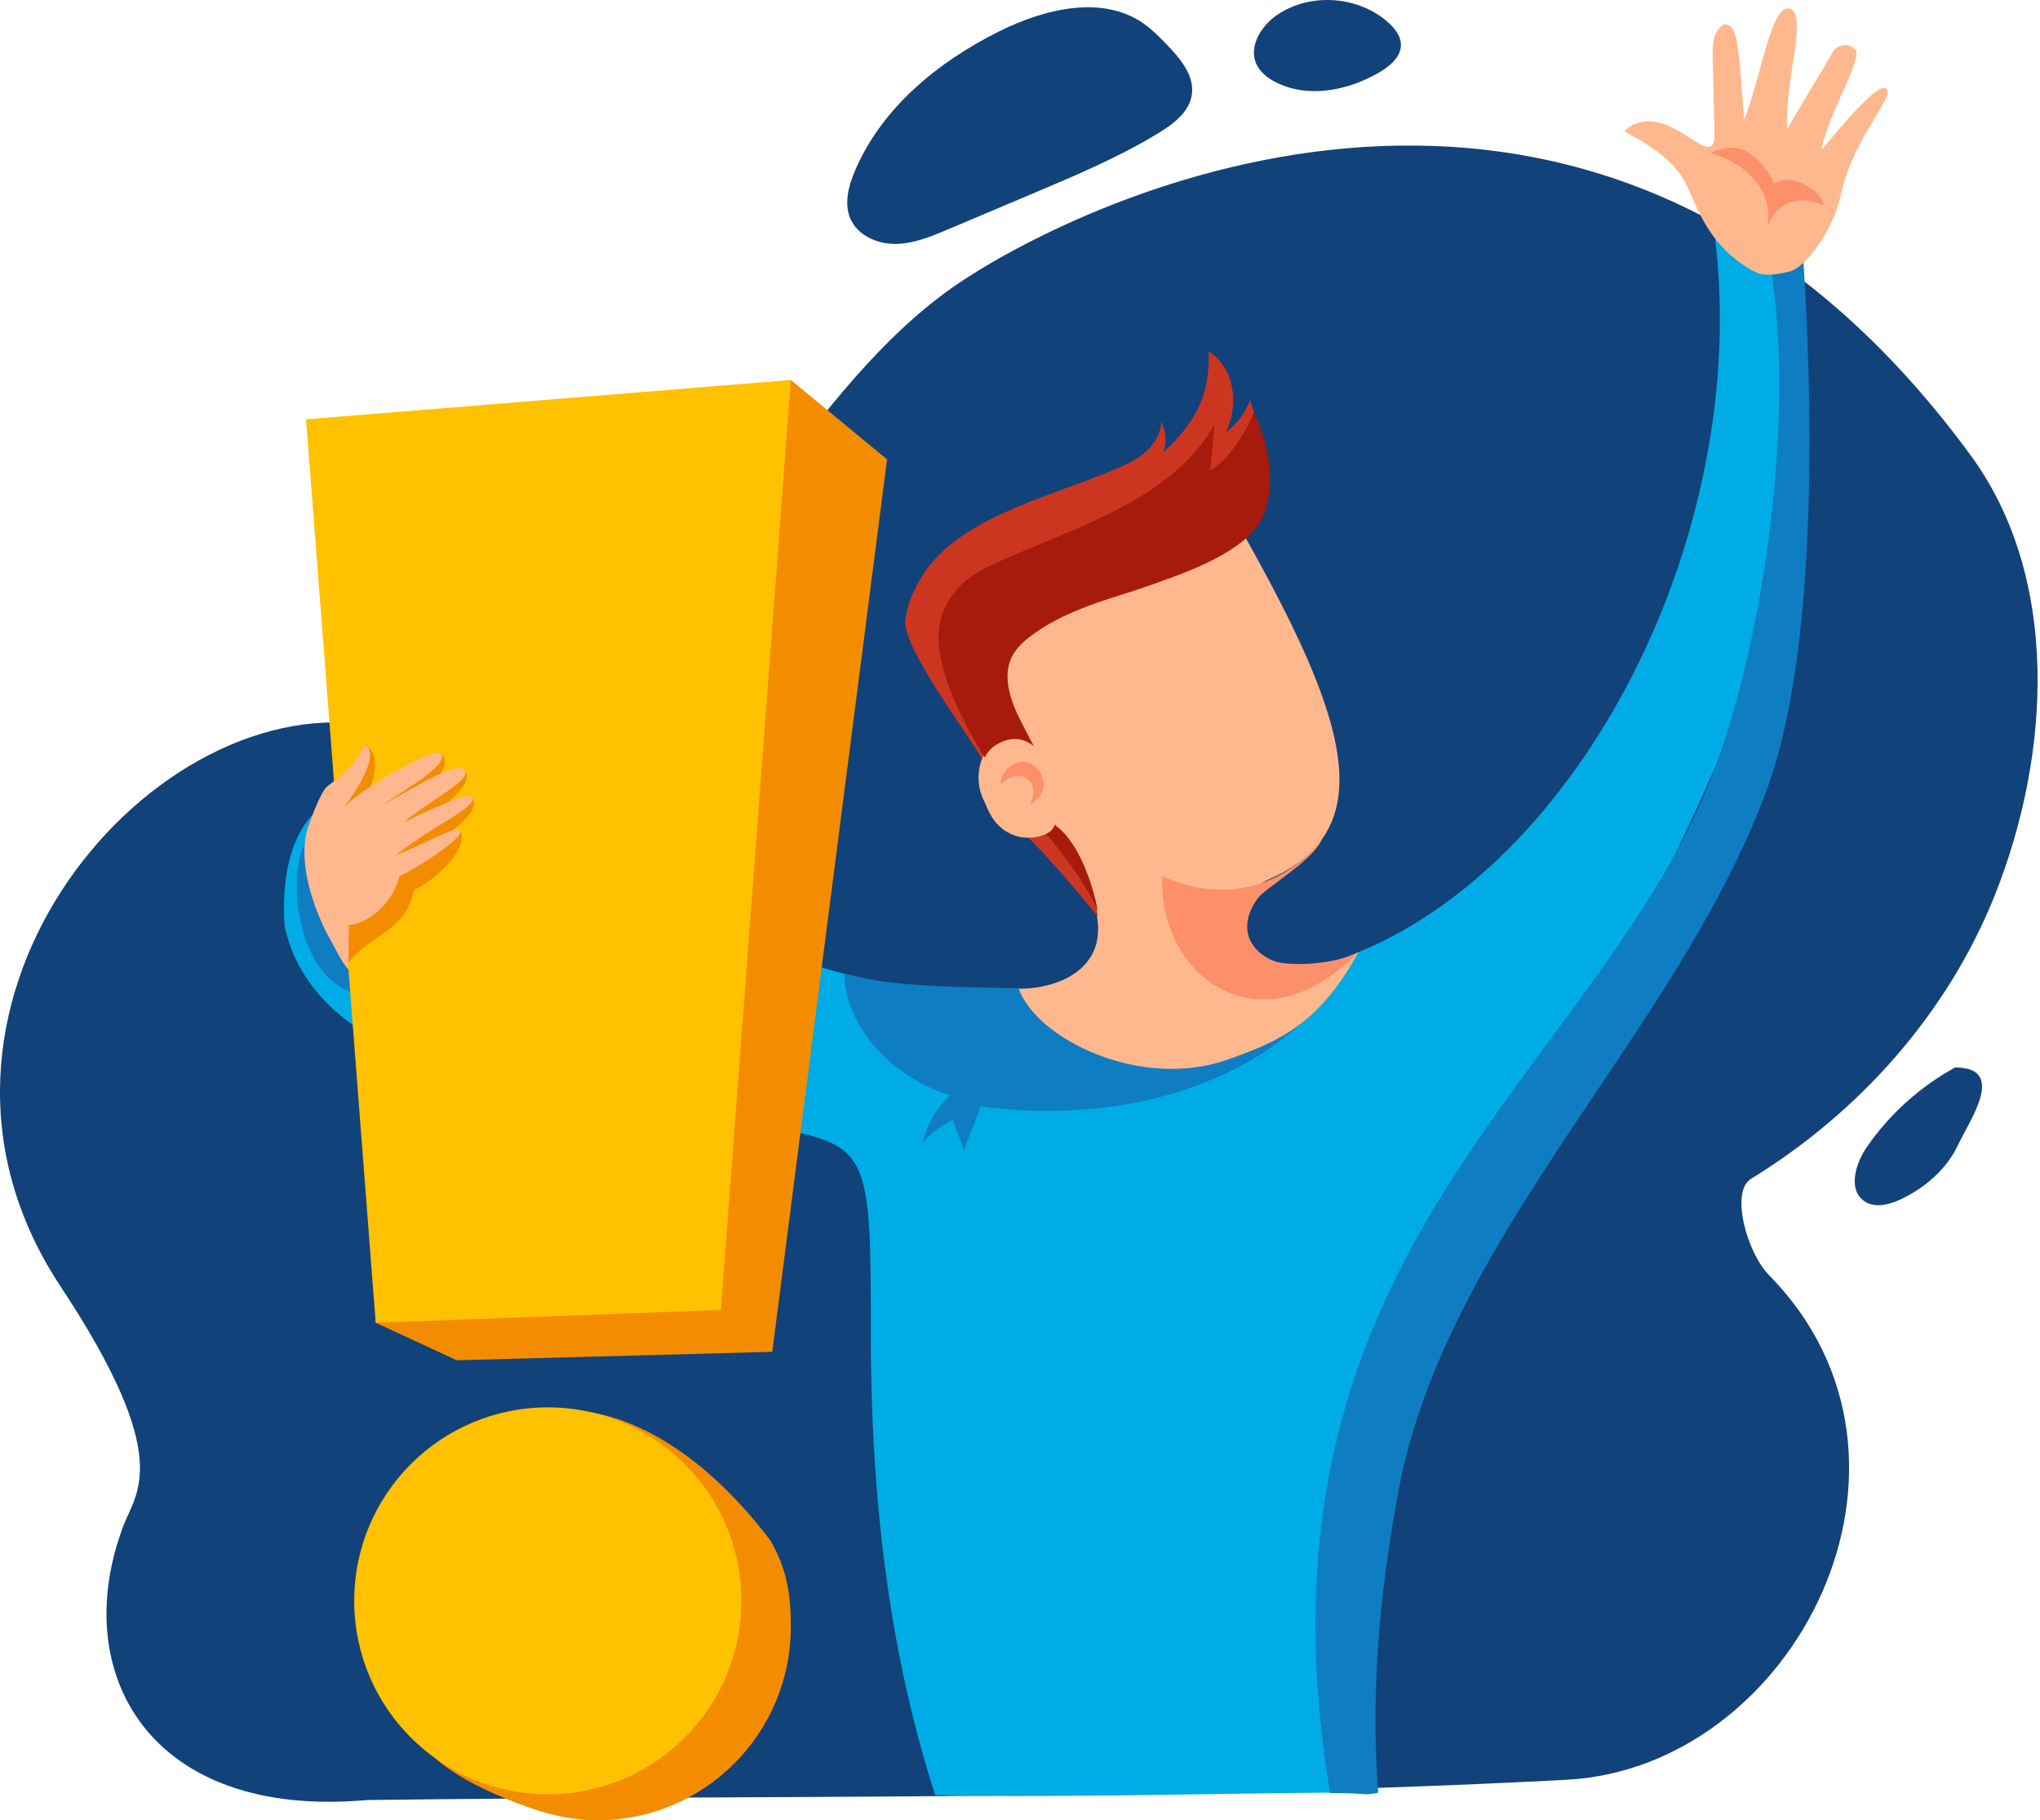
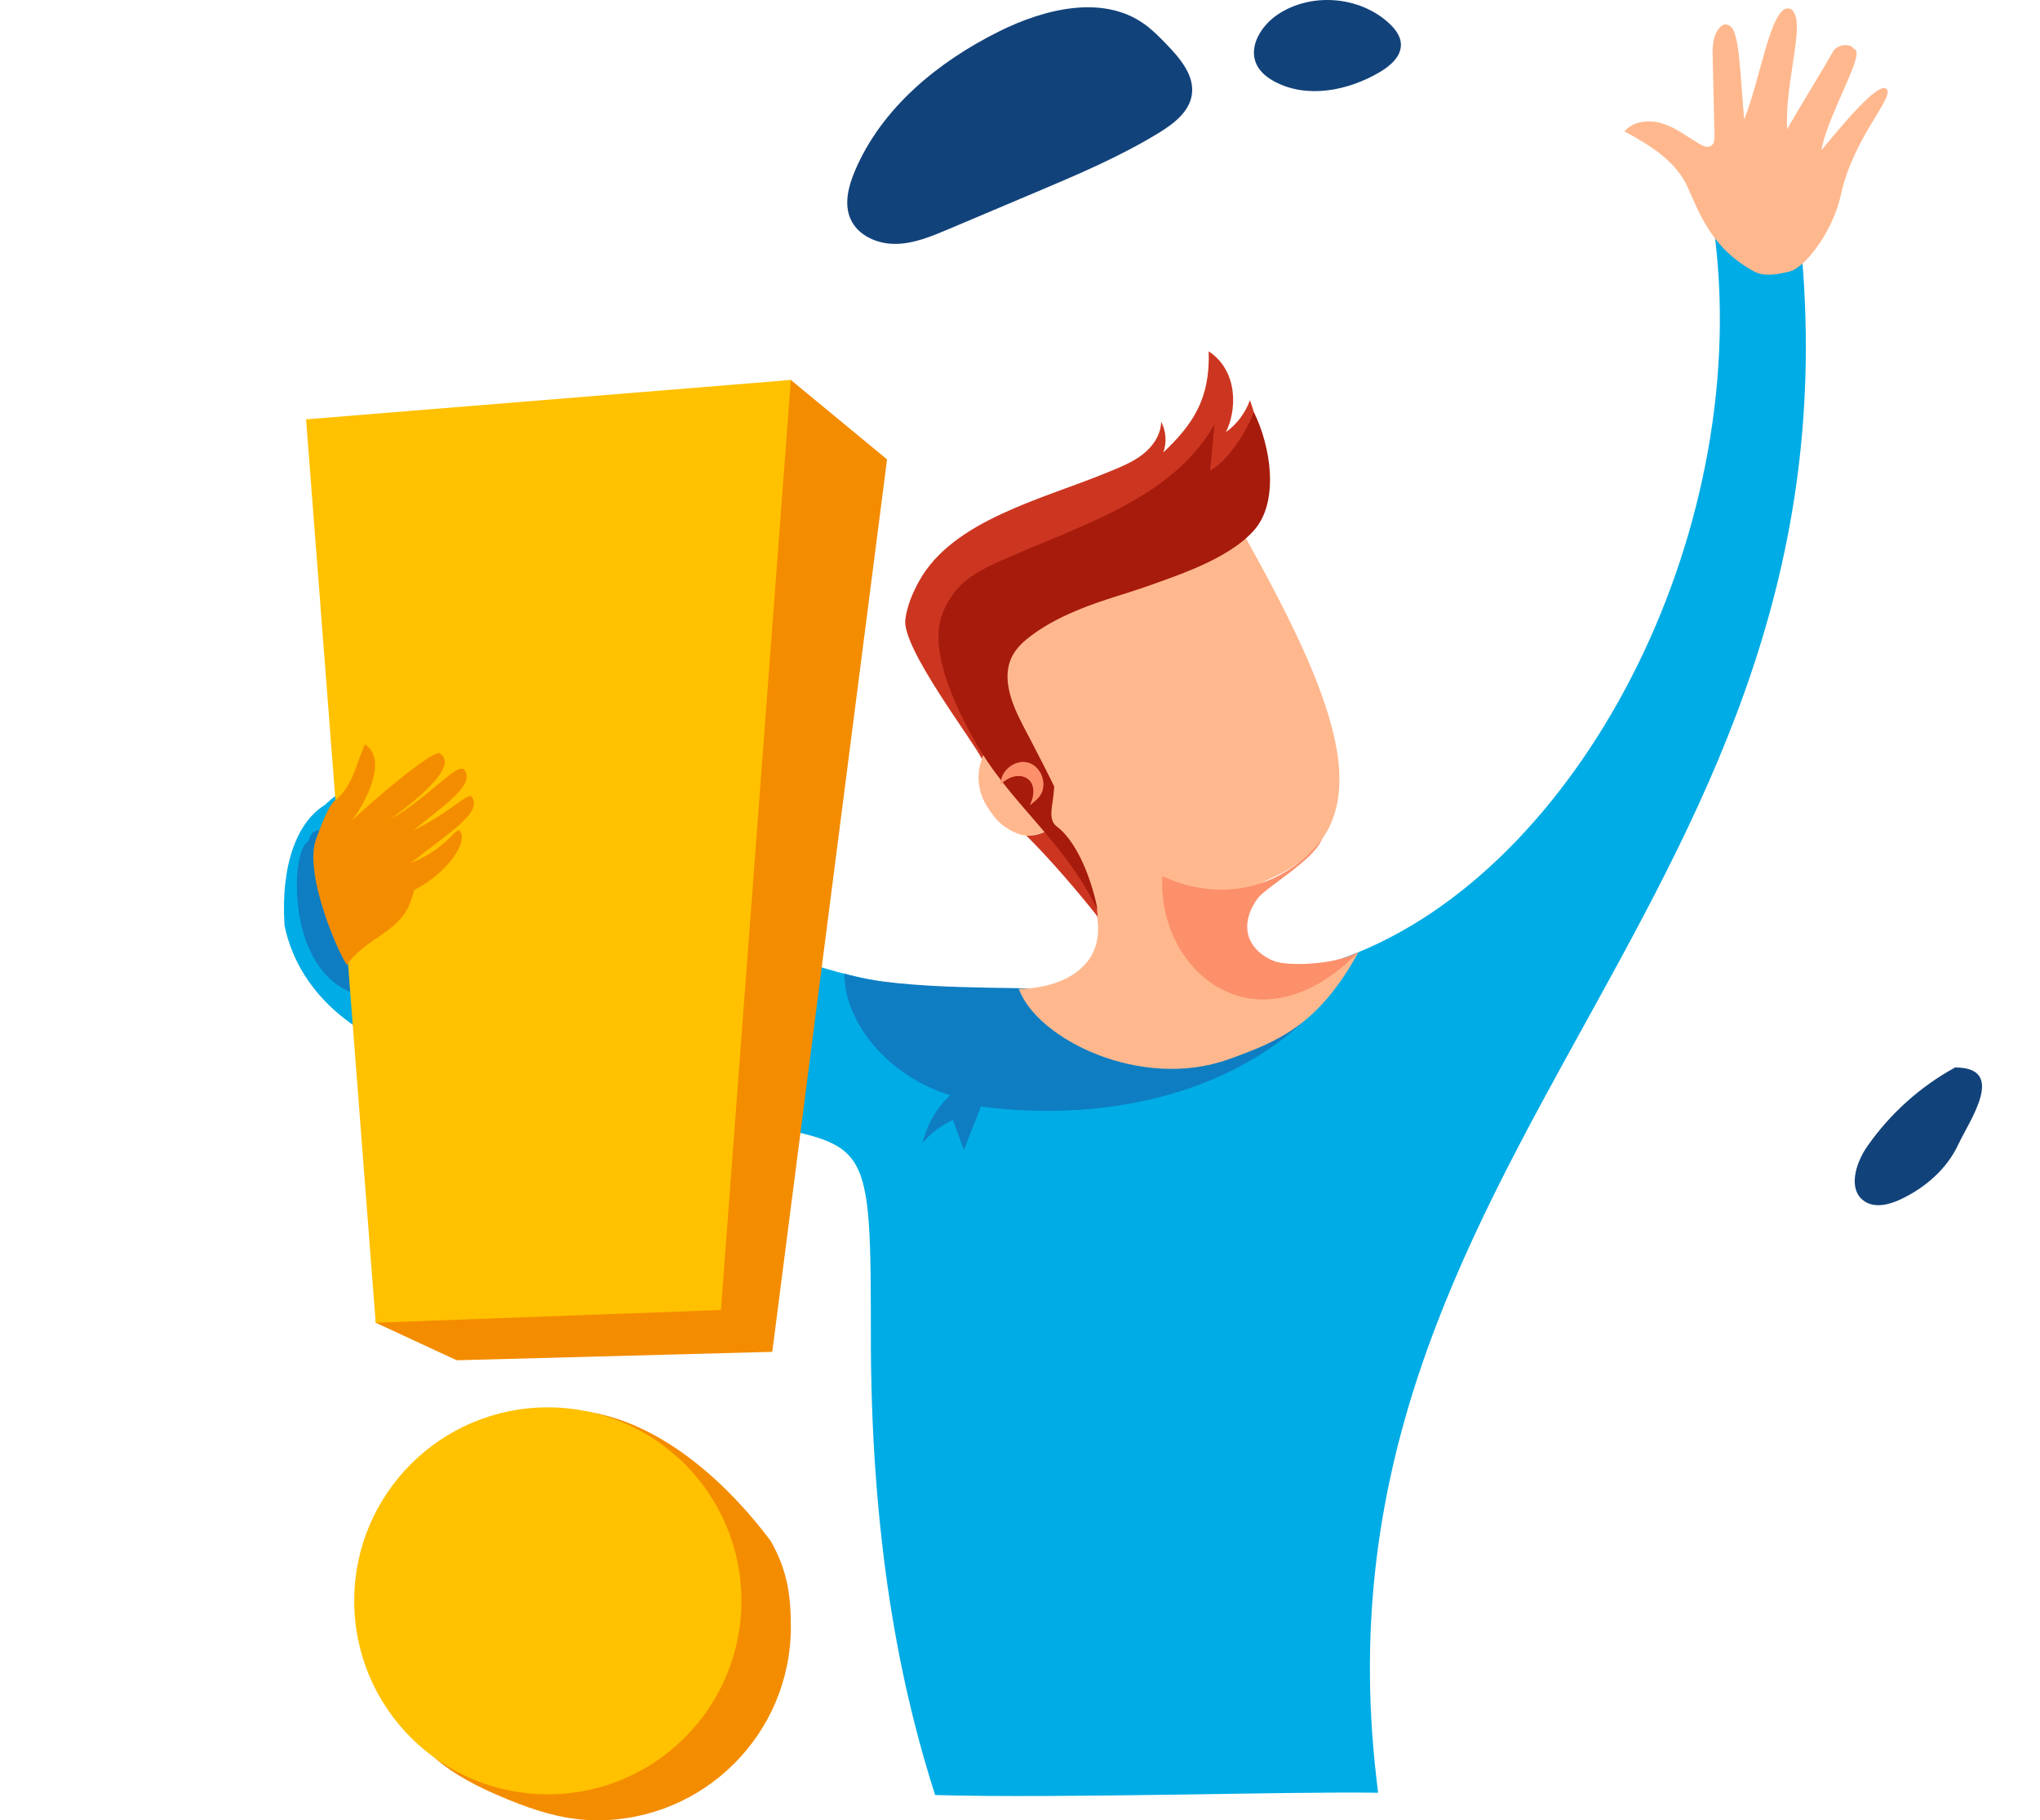
<svg xmlns="http://www.w3.org/2000/svg" width="204" height="182" fill="none">
-   <path fill-rule="evenodd" clip-rule="evenodd" d="M12.311 152.628C6.841 167.179 14.844 181.926 36.691 179.973C76.911 179.458 116.469 180.057 156.636 177.949C179.538 176.747 195.16 146.043 176.909 127.5C174.676 125.231 173.014 119.14 175.098 117.863C185.962 111.21 194.821 101.243 199.514 89.425C205.106 75.341 206.024 57.741 197.062 45.517C160.394 -4.5 110.22 18.974 96.506 27.891C81.678 37.532 74.593 56.175 59.71 65.732C52.908 70.099 43.846 68.687 36.691 72.45C14.324 69.228 -12.086 101.172 6.02 128.562C17.449 145.851 13.635 149.106 12.311 152.628" fill="#12427A" />
  <path fill-rule="evenodd" clip-rule="evenodd" d="M85.064 21.918C85.811 23.572 87.762 24.411 89.579 24.387C91.395 24.362 93.121 23.643 94.794 22.936C97.712 21.703 100.629 20.47 103.546 19.237C107.759 17.457 111.989 15.667 115.889 13.28C117.366 12.376 118.92 11.195 119.181 9.484C119.475 7.558 118.022 5.848 116.667 4.446C115.953 3.709 115.233 2.968 114.394 2.377C110.254 -0.543 104.494 0.868 99.953 3.118C93.804 6.165 88.138 10.807 85.475 17.128C84.835 18.649 84.384 20.414 85.064 21.918" fill="#12427A" />
  <path fill-rule="evenodd" clip-rule="evenodd" d="M127.797 1.433C126.146 2.527 124.809 4.64 125.649 6.433C126.021 7.225 126.755 7.792 127.531 8.196C130.765 9.876 134.814 9.066 137.957 7.221C139.029 6.592 140.147 5.636 140.091 4.394C140.055 3.578 139.503 2.877 138.903 2.322C135.962 -0.391 131.133 -0.778 127.797 1.433" fill="#12427A" />
  <path fill-rule="evenodd" clip-rule="evenodd" d="M190.104 119.895C192.532 118.743 194.685 116.876 195.822 114.442C196.959 112.008 200.729 106.728 195.509 106.728C192.024 108.638 188.991 111.363 186.722 114.623C185.556 116.299 184.75 118.943 186.434 120.098C187.494 120.824 188.943 120.446 190.104 119.895" fill="#12427A" />
  <path fill-rule="evenodd" clip-rule="evenodd" d="M93.514 179.472C105.919 179.836 128.854 179.097 137.816 179.246C129.462 115.007 187.551 90.21 179.886 22.513C176.297 23.004 174.812 23.436 171.329 22.441C175.579 52.307 158.704 85.821 135.84 95.203C128.844 98.073 122.348 98.882 114.706 99.076C100.846 99.428 86.578 100.249 73.708 93.187C72.84 99.51 72.411 102.634 71.543 108.957C71.38 110.14 71.221 111.368 71.57 112.511C71.896 113.578 72.436 111.654 73.527 111.892C87.134 114.856 87.087 112.81 87.087 134.662C87.201 155.978 90.52 170.149 93.514 179.472" fill="#00ACE5" />
  <path fill-rule="evenodd" clip-rule="evenodd" d="M77.228 135.16L88.705 45.93L79.085 37.991L35.422 42.876L37.569 132.249L45.669 136.003L77.228 135.16Z" fill="#F48C00" />
  <path fill-rule="evenodd" clip-rule="evenodd" d="M59.084 141.196C48.553 139.342 40.363 151.972 40.363 162.656C40.363 170.554 38.454 175.207 51.89 180.351C54.337 181.288 56.936 182 59.724 182C70.417 182 79.085 173.339 79.085 162.656C79.085 159.226 78.645 156.871 77.078 154.078C73.399 149.152 66.933 142.579 59.084 141.196" fill="#F48C00" />
  <path fill-rule="evenodd" clip-rule="evenodd" d="M32.509 80.464C29.78 82.133 28.053 86.301 28.455 92.548C30.056 100.245 37.025 103.867 39.425 104.583C40.209 100.767 37.681 92.647 36.416 88.962C35.395 85.992 38.617 74.627 32.509 80.464" fill="#00ACE5" />
  <path fill-rule="evenodd" clip-rule="evenodd" d="M31.347 83.188C30.966 83.439 30.992 84.019 30.645 84.282C29.093 85.455 28.65 96.991 35.422 99.324C36.177 99.585 35.914 98.034 36.525 97.548C37.033 97.144 36.225 94.935 36.126 94.323C35.87 92.735 35.615 91.147 35.358 89.558C34.986 87.246 34.56 84.817 32.983 82.986C32.423 82.93 31.805 82.886 31.347 83.188" fill="#0F7DC2" />
  <path fill-rule="evenodd" clip-rule="evenodd" d="M72.092 130.976L79.085 37.991L30.607 41.928L37.569 132.249L72.092 130.976Z" fill="#FFC100" />
  <path fill-rule="evenodd" clip-rule="evenodd" d="M54.782 140.711C44.09 140.711 35.422 149.372 35.422 160.056C35.422 170.739 44.09 179.4 54.782 179.4C65.475 179.4 74.143 170.739 74.143 160.056C74.143 149.372 65.475 140.711 54.782 140.711" fill="#FFC100" />
  <path fill-rule="evenodd" clip-rule="evenodd" d="M47.118 79.599C46.566 79.445 45.123 81.121 41.368 83.026C43.857 80.868 47.647 78.522 46.443 76.985C45.768 76.142 43.026 79.61 38.977 81.966C40.804 80.602 46.233 76.594 43.908 75.288C42.916 75.274 37.346 79.975 35.178 82.055C36.513 80.325 38.855 75.952 36.486 74.415C35.642 76.311 35.263 78.683 33.49 80.032C32.797 80.56 31.927 83.054 31.62 83.87C30.291 87.395 34.029 95.717 34.719 96.495C35.086 95.698 36.293 94.717 37.93 93.613C40.216 92.071 40.864 91.12 41.417 88.987C44.37 87.511 46.833 84.433 46.021 83.133C45.622 82.493 45.012 84.667 41.074 86.303C45.012 83.132 48.419 81.177 47.118 79.599" fill="#F48C00" />
-   <path fill-rule="evenodd" clip-rule="evenodd" d="M47.118 79.599C46.566 79.445 44.081 80.358 40.326 82.262C42.815 80.105 47.371 77.912 46.443 76.985C45.768 76.142 42.308 78.165 38.26 80.52C40.086 79.157 45.852 75.973 43.743 75.215C42.751 75.2 36.628 78.53 34.461 80.61C35.795 78.88 38.005 75.383 36.486 74.415C35.642 76.311 34.545 77.238 32.773 78.587C32.08 79.115 31.21 81.609 30.902 82.425C29.573 85.951 31.383 91.064 33.123 94.123C33.637 95.026 34.159 96.172 34.848 96.951C34.846 95.55 34.883 93.888 34.881 92.487C36.398 92.422 39.127 90.768 39.946 87.608C42.899 86.132 46.283 83.657 46.021 83.133C45.684 82.458 43.49 83.898 39.552 85.535C43.49 82.363 48.163 80.544 47.118 79.599" fill="#FFB88E" />
  <path fill-rule="evenodd" clip-rule="evenodd" d="M95.297 111.976L96.396 115.007C96.783 113.805 97.684 111.834 98.071 110.632C111.209 112.345 124.355 109.033 132.198 100.263C127.203 100.781 122.19 101.132 117.172 101.315C114.467 101.413 111.701 101.455 109.124 100.629C107.531 100.119 106.043 99.286 104.41 98.924C102.977 98.608 90.088 99.124 84.441 97.349C84.441 102.18 88.705 107.548 95.021 109.508C93.663 110.771 92.692 112.445 92.272 114.25C93.097 113.283 94.138 112.501 95.297 111.976" fill="#0F7DC2" />
  <path fill-rule="evenodd" clip-rule="evenodd" d="M124.525 93.889C123.138 88.74 126.069 88.469 128.386 87.186C137.984 81.875 134.103 70.853 124.689 53.996C122.131 49.414 116.044 48.556 111.187 49.625C109.551 49.985 107.806 49.864 106.308 50.613C104.68 51.425 103.383 52.785 102.329 54.267C98.319 59.902 97.692 67.42 99.738 74.069C99.157 74.278 98.721 74.793 98.434 75.347C97.784 76.6 97.676 78.121 98.14 79.454C98.43 80.287 98.927 81.034 99.477 81.724C100.187 82.615 101.511 83.442 102.645 83.555C103.28 83.619 104.398 83.257 104.927 82.898C114.59 94.587 107.944 98.791 101.88 98.875C103.725 103.913 114.122 109.056 122.88 105.904C127.813 104.128 131.838 102.508 135.84 95.203C133.175 96.688 125.707 98.273 124.525 93.889" fill="#FFB88E" />
  <path fill-rule="evenodd" clip-rule="evenodd" d="M135.84 95.203C133.164 96.576 128.694 96.554 127.492 96.119C126.289 95.684 125.195 94.774 124.844 93.545C124.475 92.254 124.985 90.848 125.802 89.782C126.619 88.716 131.376 85.988 132.198 83.901C129.098 87.969 123.133 90.728 116.239 87.607C115.697 97.083 125.633 105.524 135.84 95.203" fill="#FC906B" />
  <path fill-rule="evenodd" clip-rule="evenodd" d="M120.868 35.122C121.04 39.929 119.219 42.499 116.334 45.233C116.692 44.24 116.61 43.098 116.114 42.166C116.098 43.462 115.288 44.642 114.264 45.437C113.24 46.231 112.012 46.709 110.814 47.205C104.332 49.888 95.308 51.965 91.911 58.099C91.249 59.296 90.709 60.581 90.533 61.937C90.163 64.794 97.332 74.071 98.194 75.894C98.218 75.127 100.518 73.359 102.533 74.415C101.01 70.853 99.124 66.227 101.406 63.363C103.449 60.8 117.901 59.617 124.059 53.45C127.065 50.15 126.536 44.199 124.994 40.011C124.541 41.287 123.689 42.418 122.587 43.205C123.612 41.214 123.955 37.188 120.868 35.122" fill="#CC3620" />
  <path fill-rule="evenodd" clip-rule="evenodd" d="M105.867 81.829C108.325 84.489 109.498 88.556 109.776 91.665C107.826 89.176 104.893 85.78 102.646 83.555C103.978 83.604 105.296 82.957 105.867 81.829" fill="#CC3620" />
-   <path fill-rule="evenodd" clip-rule="evenodd" d="M169.551 81.414C176.314 67.266 179.972 40.339 176.732 24.998L180.182 23.774C181.297 39.178 181.905 64.696 176.732 78.821C167.764 103.31 144.586 123.508 139.834 149.149C137.962 159.247 137.065 169.004 137.815 179.246C135.84 179.574 137.566 179.275 133.009 179.275C124.399 127.403 156.03 109.698 169.551 81.414" fill="#0F7DC2" />
  <path fill-rule="evenodd" clip-rule="evenodd" d="M178.95 27.147C177.811 27.422 176.452 27.705 175.421 27.146C171.109 24.808 169.917 21.251 168.746 18.68C167.561 16.082 164.962 14.492 162.446 13.139C163.337 12.064 164.986 11.934 166.313 12.371C167.64 12.808 168.763 13.693 169.967 14.4C170.326 14.61 170.793 14.803 171.132 14.563C171.432 14.352 171.455 13.924 171.448 13.557C171.383 10.098 171.329 9.029 171.263 5.57C171.241 4.398 171.358 2.98 172.402 2.445C173.878 2.351 173.837 4.792 174.414 11.947C176.119 7.747 177.176 -0.101 179.124 0.928C180.681 2.065 178.497 7.822 178.703 12.924C180.325 10.109 181.713 7.927 183.334 5.112C183.71 4.458 185.005 4.264 185.41 4.899C186.679 5.177 182.731 11.497 182.149 14.999C183.868 12.959 187.85 8.01 188.663 8.916C189.481 9.706 185.341 13.737 184.101 19.428C183.28 23.198 180.5 26.772 178.95 27.147" fill="#FFB88E" />
-   <path fill-rule="evenodd" clip-rule="evenodd" d="M171.125 15.327C174.913 16.416 177.461 19.363 176.677 22.742C177.546 20.392 179.682 19.316 182.34 20.534C182.383 19.166 179.09 17.159 177.437 18.365C175.947 15.347 173.898 14.22 171.833 14.995C171.579 15.091 171.257 15.09 171.125 15.327" fill="#FC906B" />
  <path fill-rule="evenodd" clip-rule="evenodd" d="M121.456 42.422C121.308 43.963 121.159 45.504 121.01 47.044C122.831 46.086 124.634 43.125 125.391 41.214C127.066 44.601 127.969 50.126 125.391 53.035C122.812 55.943 117.474 57.67 113.785 58.899C110.096 60.128 106.258 61.212 103.143 63.537C102.388 64.1 101.669 64.75 101.233 65.584C100.101 67.751 101.171 70.373 102.302 72.54C105.195 78.081 108.82 84.81 109.776 90.986C106.211 83.758 101.002 80.462 97.36 73.884C92.035 64.266 94.006 61.315 95.298 59.434C96.397 57.834 98.214 56.899 99.987 56.105C107.887 52.569 117.186 49.945 121.456 42.422" fill="#A61B0C" />
-   <path fill-rule="evenodd" clip-rule="evenodd" d="M99.732 82.399C100.988 83.728 102.692 84.018 104.172 83.547C105.36 83.17 105.565 82.616 105.645 81.374C105.725 80.131 105.755 78.303 105.241 77.169C104.586 75.725 102.693 72.546 99.563 74.504C97.116 76.035 98.045 80.614 99.732 82.399" fill="#FFB88E" />
  <path fill-rule="evenodd" clip-rule="evenodd" d="M104.017 79.54C104.785 78.415 104.133 76.619 102.822 76.248C101.511 75.876 100.012 77.061 100.074 78.422C101.822 76.684 104.246 77.798 102.987 80.505C103.365 80.222 103.751 79.93 104.017 79.54" fill="#FC906B" />
  <path fill-rule="evenodd" clip-rule="evenodd" d="M119.869 76.269C117.078 72.815 113.464 70.029 109.412 68.207C108.898 67.977 108.279 67.766 107.799 68.061C107.423 68.291 107.273 68.754 107.155 69.178C106.238 72.51 105.635 75.929 105.358 79.374C105.27 80.466 104.773 81.96 105.654 82.614C107.386 83.901 108.948 86.997 109.776 90.986C111.563 91.418 113.958 86.21 115.771 85.902C117.035 85.687 118.307 85.389 119.423 84.758C120.538 84.127 121.493 83.121 121.816 81.882C122.335 79.891 121.163 77.869 119.869 76.269" fill="#FFB88E" />
</svg>